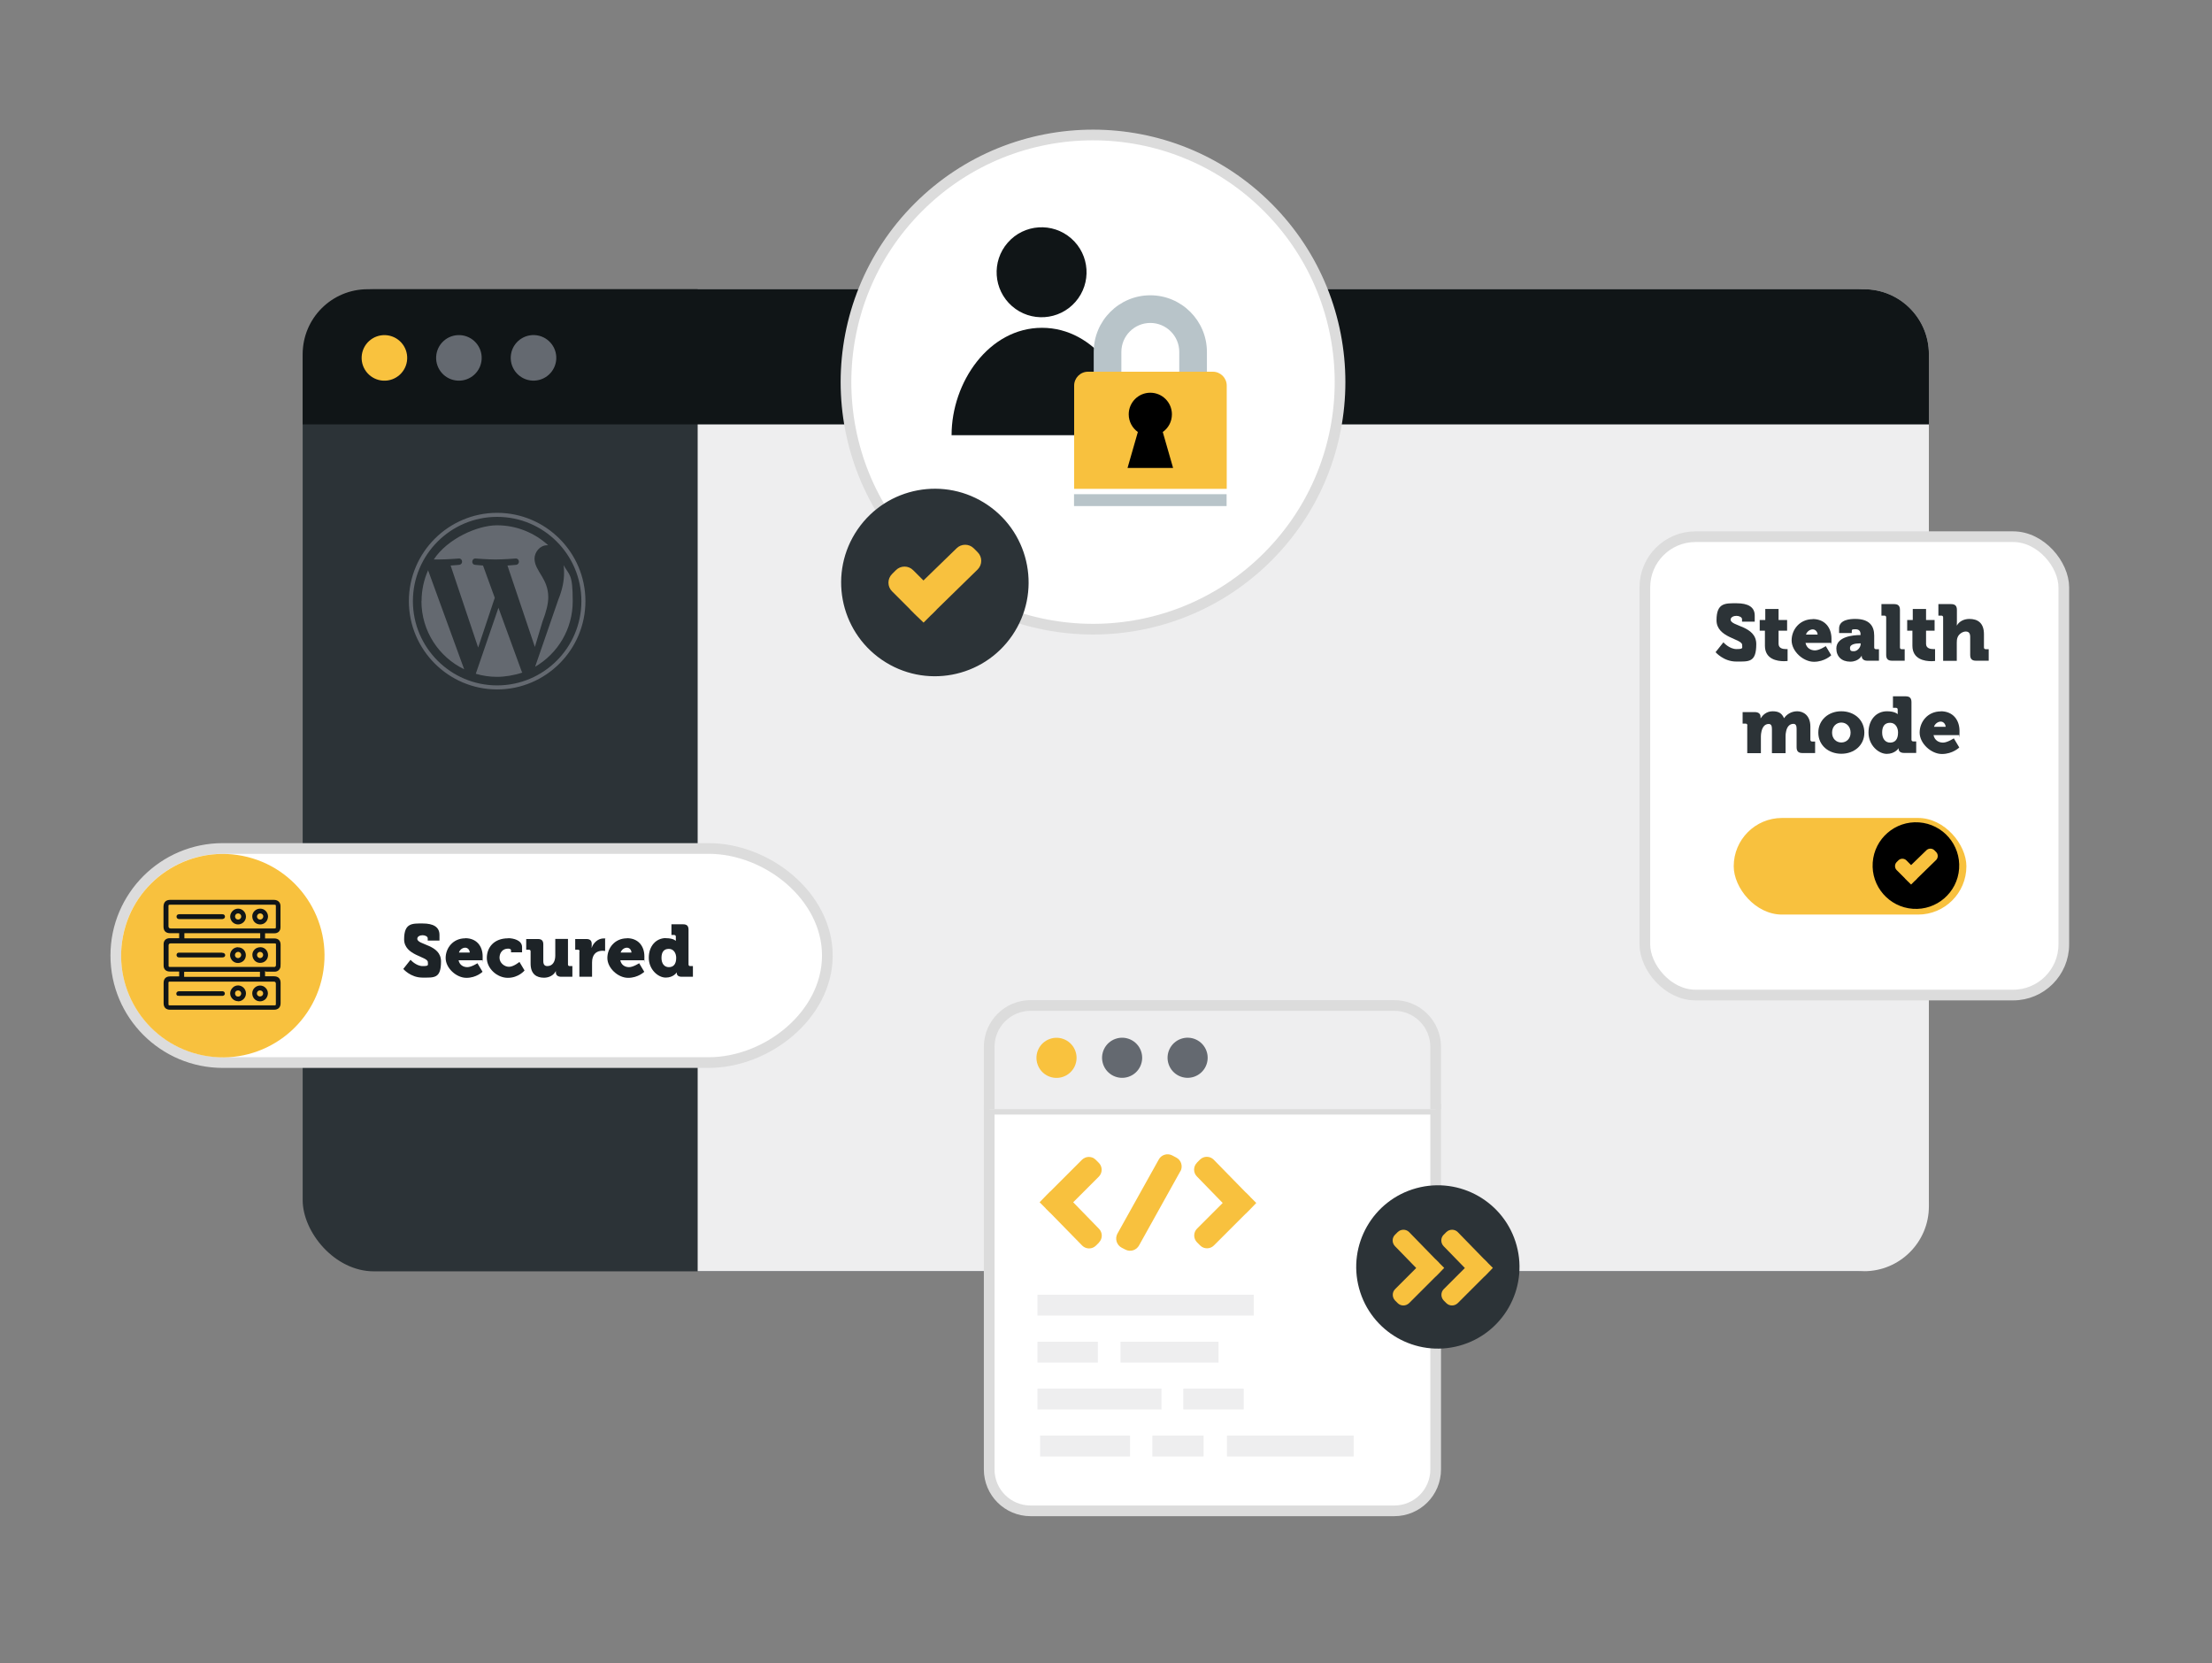
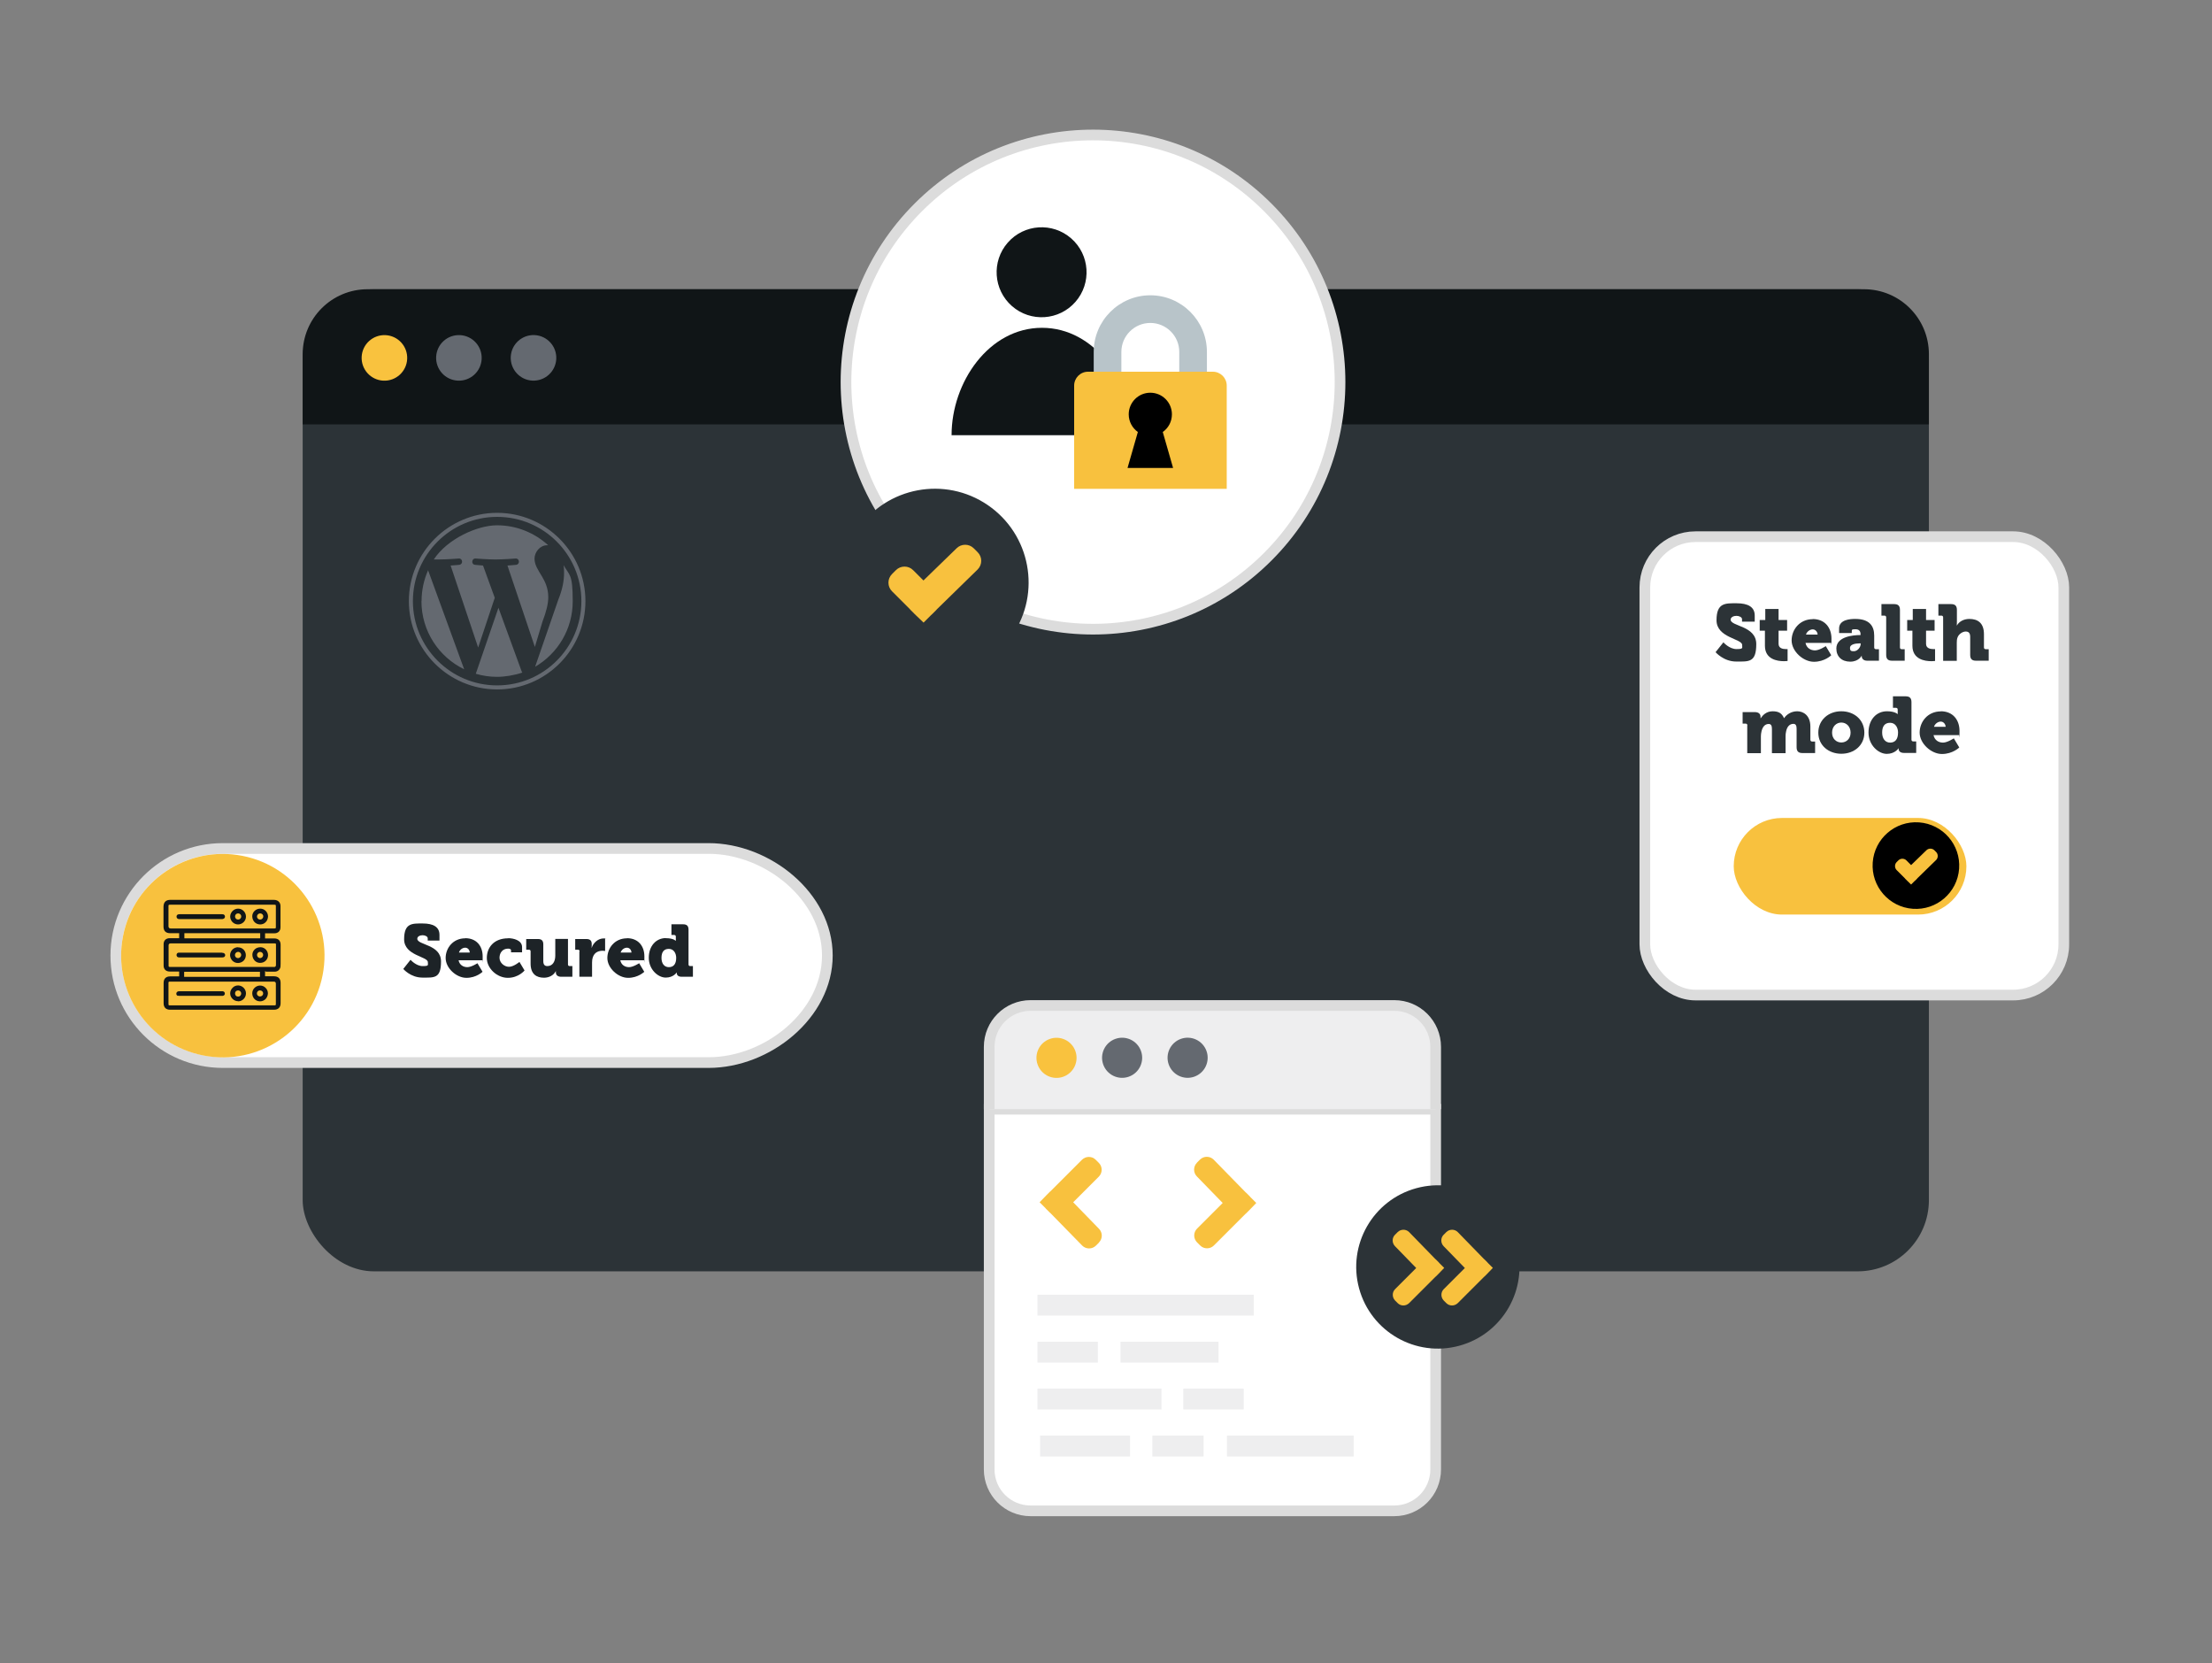
<svg xmlns="http://www.w3.org/2000/svg" id="Laag_1" data-name="Laag 1" width="1864.3" height="1401.3" viewBox="0 0 1864.3 1401.3">
  <rect x="0" y="0" width="1864.3" height="1401.3" fill="#808080" stroke="none" />
  <g>
    <rect x="255.1" y="243.7" width="1370.6" height="827.5" rx="60" ry="60" fill="#2c3337" />
-     <path d="M588,243.7h983c30.2,0,54.7,24.5,54.7,54.7V1016.4c0,30.2-24.5,54.7-54.7,54.7H588" fill="#eeeeef" />
    <path d="M255.1,357.6v-59.2c0-30.2,24.5-54.7,54.7-54.7H1571c30.2,0,54.7,24.5,54.7,54.7v59.2" fill="#101517" />
    <g>
      <circle cx="323.7" cy="301.3" r="19.2" transform="translate(6.7 609.6) rotate(-87.1)" fill="#f9c23e" />
      <circle cx="386.5" cy="301.3" r="19.2" transform="translate(66.3 672.3) rotate(-87.1)" fill="#646970" />
      <circle cx="449.3" cy="301.3" r="19.2" transform="translate(126 735) rotate(-87.1)" fill="#646970" />
    </g>
  </g>
  <path d="M597.2,714.9H187.8c-49.8,0-90.2,40.4-90.2,90.2h0c0,49.8,40.4,90.2,90.2,90.2h409.3c49.8,0,100.2-40.4,100.2-90.2h0c0-49.8-50.4-90.2-100.2-90.2Z" fill="#fff" stroke="#dcdcdc" stroke-miterlimit="10" stroke-width="9" />
  <circle cx="187.8" cy="805.1" r="85.7" transform="translate(-638.4 834.5) rotate(-78.9)" fill="#f8c13e" />
  <g>
    <path d="M346.1,808.8s4.6,5.2,10.1,5.2,4.4-.8,4.4-3.3c0-4.9-20-5.4-20-19.3s7-13.3,15.7-13.3,14.1,2.8,14.1,9.6v4.8h-9.9v-1.9c0-1.6-2.3-2.6-4.3-2.6s-4.5,.9-4.5,3c0,5.4,20,4.6,20,19.1s-5.7,13.6-15.7,13.6-16.1-7.3-16.1-7.3l6.1-7.7Z" fill="#1d2327" />
    <path d="M392.1,790.5c9.4,0,14.7,6.5,14.7,15.4s-.2,3.2-.2,3.2h-20.1c.8,4,4,5.8,7.4,5.8s8.5-3.3,8.5-3.3l4.3,7.2s-5.1,5.1-13.6,5.1-17.5-8.2-17.5-16.7,6.3-16.6,16.5-16.6Zm3.8,12.1c0-2-1.5-4.1-3.8-4.1s-4.6,1.7-5.3,4.1h9.1Z" fill="#1d2327" />
    <path d="M428.3,790.5c4.4,0,11.7,1.7,11.7,7.5v4.4h-9.3v-1.7c0-1-1.2-1.4-2.5-1.4-4.5,0-7.2,3.4-7.2,7.7s4.1,7.6,8,7.6,8.8-4.1,8.8-4.1l4.3,7.2s-5,6.2-14.1,6.2-17.7-7.9-17.7-16.7,5.9-16.6,18-16.6Z" fill="#1d2327" />
    <path d="M447.2,801.6c0-.9-.5-1.4-1.4-1.4h-2.3v-9h9.9c3.1,0,4.5,1.4,4.5,4.5v14.1c0,3,1.2,4.2,3.4,4.2,4.6,0,6.7-4,6.7-8.8v-14.1h10.7v21.5c0,.9,.5,1.4,1.4,1.4h2.3v9h-9.4c-2.9,0-4.5-1.4-4.5-3.6v-.4c0-.3,0-.7,0-.7h-.1c-1.7,3.4-5.6,5.5-9.9,5.5-6.3,0-11.3-3-11.3-11.9v-10.3Z" fill="#1d2327" />
    <path d="M488.5,801.6c0-.9-.5-1.4-1.4-1.4h-2.3v-9h9.4c2.9,0,4.5,1.2,4.5,4.1v1.7c0,1-.1,1.6-.1,1.6h.1c1.4-4.3,5.4-7.9,10.1-7.9s1.2,.1,1.2,.1v10.5s-.9-.2-2.2-.2c-2.5,0-6.7,.8-8.2,5.6-.4,1.2-.6,2.6-.6,4.3v12h-10.7v-21.5Z" fill="#1d2327" />
    <path d="M528.4,790.5c9.4,0,14.7,6.5,14.7,15.4s-.2,3.2-.2,3.2h-20.1c.8,4,4,5.8,7.4,5.8s8.5-3.3,8.5-3.3l4.3,7.2s-5.1,5.1-13.6,5.1-17.5-8.2-17.5-16.7,6.3-16.6,16.5-16.6Zm3.8,12.1c0-2-1.5-4.1-3.8-4.1s-4.6,1.7-5.3,4.1h9.1Z" fill="#1d2327" />
    <path d="M561.2,790.5c6.4,0,8.3,2.2,8.3,2.2h.1s0-.6,0-1.4v-2.1c0-.9-.5-1.4-1.4-1.4h-2.3v-9h9.9c3.1,0,4.5,1.4,4.5,4.5v29.3c0,.9,.5,1.4,1.4,1.4h2.3v9h-9.5c-3,0-4.1-1.5-4.1-3v-.6h-.1s-2.7,4.3-9.2,4.3-14.3-6.8-14.3-16.7,6.1-16.6,14.5-16.6Zm8.7,16.6c0-3.8-2-7.6-6.2-7.6s-6.2,2.7-6.2,7.6,2.5,7.8,6.2,7.8,6.2-2.3,6.2-7.8Z" fill="#1d2327" />
  </g>
  <g>
    <path d="M223.9,818.7c2.5,0,5,0,7.7,0,2.5,0,4.4-1.7,4.8-4.1,.1-.9,.1-1.8,.1-2.6,0-.3,0-.5,0-.8,0-5,0-10,0-15.1,0-3.5-1.9-5.4-5.4-5.4h-1.6c-1.9,0-3.8,0-5.7,0-.4,0-.4,0-.4,0,0,0,0,0,0-.4,0-1.2,0-2.3,0-3.4,0-.3,0-.4,0-.5,0,0,.1,0,.5,0,2.5,0,5,0,7.3,0,3.2,0,5.2-2,5.2-5.1,0-6.1,0-12.2,0-18,0-2.1-1-3.7-2.9-4.6-.9-.4-1.9-.5-2.9-.5h-31.9s-24,0-24,0h-31.1c-3.8,0-5.7,1.9-5.8,5.7,0,5.6,0,11.1,0,16.7,0,3.8,1.9,5.7,5.7,5.7h1.5c1.8,0,3.6,0,5.5,0,.4,0,.5,0,.5,0,0,0,0,.1,0,.4,0,1.1,0,2.3,0,3.4,0,.3,0,.4,0,.4,0,0-.1,0-.5,0-2.1,0-4.1,0-6.2,0h-1.2c-3.2,0-5.2,1.9-5.2,5,0,6.1,0,12.1,0,18.1,0,3.1,2,5,5.2,5h.3c2.4,0,4.8,0,7.2,0,.3,0,.4,0,.4,0,0,0,0,0,0,.3,0,1.3,0,2.4,0,3.4,0,.3,0,.4,0,.4,0,0-.1,0-.5,0-2.4,0-4.8,0-7.1,0-3.6,0-5.5,2-5.5,5.5,0,5.7,0,11.4,0,17.1,0,3.6,2,5.5,5.6,5.5,14.9,0,29.9,0,44.8,0s28.4,0,42.6,0c3.6,0,5.6-2,5.6-5.6,0-5.7,0-11.3,0-17,0-3.6-1.9-5.6-5.7-5.6-2.3,0-4.7,0-7,0-.3,0-.4,0-.4,0,0,0,0,0,0-.4,0-1.3,0-2.4,0-3.4,0-.3,0-.4,0-.5,0,0,.1-.1,.5,0Zm-80.4,8.4h32.8s54.5,0,54.5,0q1.7,0,1.7,1.7c0,5.6,0,11.2,0,16.8,0,1.4,0,1.5-1.5,1.5-29.2,0-58.3,0-87.5,0-1.4,0-1.5,0-1.5-1.4,0-5.7,0-11.4,0-17.2,0-1.3,0-1.4,1.5-1.4Zm75.7-36.7c0,.2,0,.2,0,.2,0,0,0,0-.2,0-.1,0-.2,0-.3,0s-.2,0-.3,0h-.3s-61.9,0-61.9,0c-.4,0-.8,0-.8,0,0,0,0-.5,0-.9v-1.1c0-.7,0-1.3,0-2,0-.2,0-.3,0-.3,0,0,0,0,.3,0,.2,0,.3,0,.5,0h62.1c.4,0,.9,0,1,0,0,.1,0,.6,0,1v1.1c0,.6,0,1.3,0,1.9Zm11.8-8.1h-87.1q-1.9,0-1.9-1.9v-16.6c0-1.4,0-1.5,1.5-1.5h87.5c1.4,0,1.5,0,1.5,1.4,0,5.7,0,11.4,0,17.2,0,1.3,0,1.4-1.5,1.4Zm-.2,32.4h-86.5s-.3,0-.3,0c-.3,0-.5,0-.8,0-1,0-1.1-.2-1.1-1.1,0-2.6,0-5.1,0-7.7v-9.3q0-1.7,1.7-1.7h14.2s72.5,0,72.5,0h.3c.3,0,.5,0,.8,0,.8,0,1,.2,1,1,0,1.5,0,3,0,4.4v12.7q0,1.8-1.7,1.8Zm-75.5,4.3c0-.2,0-.2,0-.2,0,0,0,0,.2,0,.2,0,.4,0,.6,0h.3s61.9,0,61.9,0c.4,0,.8,0,.8,0,0,0,0,.5,0,.9v1.1c0,.7,0,1.3,0,2,0,.2,0,.3,0,.3,0,0,0,0-.3,0,0,0-.2,0-.2,0s-.2,0-.3,0h-62.1c-.4,0-.9,0-1,0,0-.1,0-.6,0-1v-1.1c0-.6,0-1.3,0-1.9Z" fill="#101517" />
    <path d="M188.2,770.4c-.3-.1-.7-.1-1.2-.1-9.5,0-18.9,0-28.4,0h-7.1c-.5,0-1,0-1.5,.2-.8,.3-1.2,.9-1.2,1.8,0,.9,.4,1.5,1.2,1.9,.5,.2,1,.2,1.5,.2h.2s14,0,14,0h21s.2,0,.2,0c0,0,.2,0,.2,0,.3,0,.7,0,1.1-.2,.9-.3,1.4-1,1.4-1.9,0-.9-.5-1.6-1.4-1.9Z" fill="#101517" />
    <path d="M200.7,765.6h0c-3.6,0-6.6,3-6.7,6.6,0,1.7,.7,3.4,1.9,4.7,1.3,1.3,3,2,4.7,2h0c1.8,0,3.4-.7,4.7-1.9,1.3-1.3,2-2.9,2-4.7,0-3.7-3-6.7-6.6-6.7Zm0,9.2h0c-1.5,0-2.6-1.1-2.6-2.6,0-1.5,1.1-2.6,2.6-2.6h0c.7,0,1.4,.3,1.9,.8,.5,.5,.7,1.1,.7,1.8,0,1.5-1.2,2.6-2.6,2.6Z" fill="#101517" />
    <path d="M219.3,765.6c-3.6,0-6.6,2.8-6.7,6.3,0,3.9,2.7,6.9,6.5,7,0,0,.1,0,.2,0,1.7,0,3.3-.6,4.5-1.8,1.3-1.2,2-2.9,2.1-4.8,0-3.6-2.9-6.7-6.5-6.7Zm-.1,9.2h0c-.7,0-1.4-.3-1.9-.8-.5-.5-.7-1.1-.7-1.8,0-1.4,1.2-2.6,2.7-2.6h0c.7,0,1.4,.3,1.9,.8,.5,.5,.7,1.1,.7,1.8,0,1.4-1.2,2.6-2.6,2.6Z" fill="#101517" />
    <path d="M150,838.9c.5,.2,1,.2,1.4,.2h.1s17.7,0,17.7,0h17.3s.2,0,.2,0c0,0,.1,0,.2,0,.3,0,.6,0,.8,0,1.1-.2,1.8-.9,1.8-1.9,0-1.1-.6-1.8-1.8-2-.3,0-.5,0-.8,0h-.1s-35.5,0-35.5,0c-.5,0-.9,0-1.4,.2-.8,.3-1.3,1-1.3,1.9,0,.9,.5,1.5,1.3,1.8Z" fill="#101517" />
    <path d="M200.7,843.7c3.6,0,6.6-3,6.6-6.7,0-3.6-2.9-6.6-6.6-6.7-1.8,0-3.5,.7-4.7,2-1.3,1.3-2,3-2,4.7,0,3.6,3.1,6.6,6.7,6.6Zm-2.6-6.7c0-1.5,1.1-2.5,2.6-2.5s0,0,0,0c1.4,0,2.6,1.2,2.6,2.6,0,.7-.3,1.4-.8,1.9-.5,.5-1.2,.7-1.9,.7-.7,0-1.4-.3-1.8-.8-.5-.5-.7-1.2-.7-1.9Z" fill="#101517" />
    <path d="M219.1,843.7s0,0,.1,0c1.7,0,3.3-.7,4.5-1.8,1.3-1.3,2-3,2.1-4.8,0-1.8-.6-3.4-1.9-4.7-1.2-1.3-2.9-2-4.7-2,0,0,0,0,0,0-3.5,0-6.6,2.9-6.6,6.5,0,3.8,2.8,6.8,6.5,6.8Zm0-4.1c-.7,0-1.4-.3-1.9-.8-.5-.5-.7-1.1-.7-1.8,0-1.4,1.2-2.6,2.7-2.5,.7,0,1.4,.3,1.9,.8,.5,.5,.7,1.1,.7,1.8,0,1.4-1.2,2.5-2.7,2.5Z" fill="#101517" />
    <path d="M187.1,802.7h-.3s-35.3,0-35.3,0h-.2c-.3,0-.6,0-.9,0-1,.2-1.6,.9-1.6,2,0,.7,.3,2,2.4,2,2.9,0,5.7,0,8.6,0s2.7,0,4,0h10.3s13.2,0,13.2,0c2.1,0,2.5-1.2,2.5-1.9,0-.5-.2-1-.5-1.3-.4-.4-1.1-.7-2.1-.7Z" fill="#101517" />
    <path d="M200.6,798.1h0c-3.6,0-6.6,2.9-6.7,6.6,0,1.7,.7,3.4,1.9,4.7,1.3,1.3,2.9,2,4.7,2h0c1.8,0,3.5-.7,4.8-1.9,1.2-1.2,1.9-2.9,1.9-4.7,0-3.7-2.9-6.6-6.6-6.6Zm0,9.2s0,0,0,0c-1.4,0-2.6-1.1-2.6-2.6,0-.7,.3-1.4,.8-1.9,.5-.5,1.2-.8,1.9-.8,1.4,0,2.6,1.2,2.6,2.6,0,1.4-1.2,2.6-2.6,2.7Z" fill="#101517" />
    <path d="M219.6,798.1c-1.9,0-3.7,.6-5,1.9-1.2,1.2-1.9,2.7-1.9,4.4,0,3.8,2.7,6.8,6.3,6.9,0,0,.1,0,.2,0,1.8,0,3.5-.6,4.7-1.8,1.3-1.2,2-2.9,2-4.7,0-3.6-2.7-6.6-6.2-6.7Zm-.3,9.2c-.7,0-1.4-.3-1.9-.8-.5-.5-.8-1.2-.8-1.9,0-1.4,1.2-2.6,2.6-2.6h0c1.4,0,2.6,1.2,2.6,2.6,0,1.4-1.1,2.6-2.6,2.7Z" fill="#101517" />
  </g>
  <path d="M833.7,934.6v303.5c0,19.3,15.6,34.9,34.9,34.9h306.5c19.3,0,34.9-15.6,34.9-34.9v-303.5s-376.2,0-376.2,0Z" fill="#fff" stroke="#dcdcdc" stroke-miterlimit="10" stroke-width="9" />
  <path d="M833.7,934.6v-52.5c0-19.3,15.6-34.9,34.9-34.9h306.5c19.3,0,34.9,15.6,34.9,34.9v52.5" fill="#eeeeef" stroke="#dcdcdc" stroke-miterlimit="10" stroke-width="9" />
  <g>
    <circle cx="890.2" cy="891.7" r="16.9" transform="translate(-247.3 349.9) rotate(-19.6)" fill="#f9c23e" />
    <circle cx="945.5" cy="891.7" r="16.9" transform="translate(-244.1 368.4) rotate(-19.6)" fill="#646970" />
    <circle cx="1000.7" cy="891.7" r="16.9" transform="translate(-240.9 386.9) rotate(-19.6)" fill="#646970" />
  </g>
  <g>
    <rect x="874.4" y="1090.9" width="182.3" height="17.6" fill="#eeeeef" />
    <g>
      <rect x="874.4" y="1170" width="104.5" height="17.6" fill="#eeeeef" />
      <rect x="997.3" y="1170" width="50.9" height="17.6" fill="#eeeeef" />
    </g>
    <g>
      <rect x="876.6" y="1209.6" width="75.8" height="17.6" fill="#eeeeef" />
      <rect x="1034.1" y="1209.6" width="106.8" height="17.6" fill="#eeeeef" />
      <rect x="971.2" y="1209.6" width="43.2" height="17.6" fill="#eeeeef" />
    </g>
    <g>
      <rect x="874.4" y="1130.5" width="50.9" height="17.6" fill="#eeeeef" />
      <rect x="944.4" y="1130.5" width="82.6" height="17.6" fill="#eeeeef" />
    </g>
  </g>
  <g>
    <path d="M1008.8,979.7c-3.2,3.2-3.2,8.4,0,11.6l21.7,22.3-21.6,21.6c-3.2,3.2-3.2,8.4,0,11.6l2.6,2.6c3.2,3.2,8.4,3.2,11.6,0l26.6-26.6c.3-.2,.6-.4,.8-.7l2.6-2.6,5.7-5.9-5-5c-.2-.3-.4-.6-.7-.8l-2.6-2.6c-.3-.3-.5-.5-.8-.7l-26.8-27.4c-3.2-3.2-8.4-3.2-11.6,0l-2.6,2.6Z" fill="#f8c13e" />
    <path d="M926.2,1046.9c3.2-3.2,3.2-8.4,0-11.6l-21.7-22.3,21.6-21.6c3.2-3.2,3.2-8.4,0-11.6l-2.6-2.6c-3.2-3.2-8.4-3.2-11.6,0l-26.6,26.6c-.3,.2-.6,.4-.8,.7l-2.6,2.6-5.7,5.9,5,5c.2,.3,.4,.6,.7,.8l2.6,2.6c.3,.3,.5,.5,.8,.7l26.8,27.4c3.2,3.2,8.4,3.2,11.6,0l2.6-2.6Z" fill="#f8c13e" />
-     <path d="M995,986.7c2.1-4.1,.5-9.3-3.7-11.4l-3.4-1.8c-4.1-2.1-9.3-.5-11.4,3.7l-34.8,62.4c-2.2,4.3-.5,9.5,3.7,11.7l3.1,1.6c4.2,2.2,9.4,.5,11.6-3.7l34.8-62.5Z" fill="#f8c13e" />
  </g>
  <circle cx="1211.4" cy="1068.4" r="68.8" transform="translate(-237.3 354.1) rotate(-15.2)" fill="#2c3337" />
  <g>
    <path d="M1175.7,1040.4c-2.6,2.6-2.6,6.9,0,9.6l17.9,18.4-17.8,17.8c-2.6,2.6-2.6,6.9,0,9.6l2.2,2.2c2.6,2.6,6.9,2.6,9.6,0l22-22c.2-.2,.5-.4,.7-.6l2.2-2.2,4.7-4.9-4.1-4.1c-.2-.2-.4-.5-.6-.7l-2.2-2.2c-.2-.2-.4-.4-.7-.6l-22-22.6c-2.6-2.6-6.9-2.6-9.6,0l-2.2,2.2Z" fill="#f8c13e" />
    <path d="M1216.7,1040.4c-2.6,2.6-2.6,6.9,0,9.6l17.9,18.4-17.8,17.8c-2.6,2.6-2.6,6.9,0,9.6l2.2,2.2c2.6,2.6,6.9,2.6,9.6,0l22-22c.2-.2,.5-.4,.7-.6l2.2-2.2,4.7-4.9-4.1-4.1c-.2-.2-.4-.5-.6-.7l-2.2-2.2c-.2-.2-.4-.4-.7-.6l-22-22.6c-2.6-2.6-6.9-2.6-9.6,0l-2.2,2.2Z" fill="#f8c13e" />
  </g>
  <circle cx="921.2" cy="321.9" r="208.2" transform="translate(42.2 745.7) rotate(-45)" fill="#fff" stroke="#dcdcdc" stroke-miterlimit="10" stroke-width="9" />
  <g>
    <g>
      <circle cx="878.2" cy="229.8" r="37.9" transform="translate(126.5 738.8) rotate(-48.8)" fill="#101517" />
      <path d="M878.2,276.2c-44.7,0-76.2,45.8-76.2,90.5h152.4c0-44.7-31.5-90.5-76.2-90.5Z" fill="#101517" />
    </g>
    <g>
      <g>
        <path d="M1017.2,319.4h-23.3s0-22.9,0-22.9c0-13.5-11-24.4-24.4-24.4-13.5,0-24.4,11-24.4,24.4v44.9s-23.3,0-23.3,0v-44.9c0-26.3,21.4-47.7,47.7-47.7,26.3,0,47.7,21.4,47.7,47.7v22.9Z" fill="#b8c4c9" />
-         <rect x="905.2" y="416.4" width="128.6" height="10" fill="#b8c4c9" />
        <path d="M916.9,313.2h105.3c6.4,0,11.7,5.2,11.7,11.7v87h-128.6v-87c0-6.4,5.2-11.7,11.7-11.7Z" fill="#f8c13e" />
      </g>
      <path d="M988.7,394.3l-8.7-30.3c4.7-3.3,7.7-8.7,7.7-14.9,0-10.1-8.2-18.2-18.2-18.2-10.1,0-18.2,8.2-18.2,18.2,0,6.2,3.1,11.6,7.7,14.9l-8.7,30.3h38.3Z" />
    </g>
  </g>
  <g>
    <circle cx="788.1" cy="491.3" r="79" transform="translate(-62.7 863.5) rotate(-55.6)" fill="#2c3337" />
    <path d="M820.7,462c-4-4-10.5-4-14.5,0l-27.9,27.1-8.7-8.7c-4-4-10.5-4-14.5,0l-3.3,3.3c-4,4-4,10.5,0,14.5l15,15c.3,.3,.6,.7,.9,1l3.3,3.3,7.4,7.1,6.2-6.2c.3-.3,.7-.6,1-.9l3.3-3.3c.3-.3,.6-.7,.9-1l34.2-33.4c4-4,4-10.5,0-14.5l-3.3-3.3Z" fill="#f8c13e" />
  </g>
  <path d="M462.1,503.3c0-7.9-2.8-13.3-5.3-17.6-3.2-5.3-6.3-9.7-6.3-15s4.4-11.3,10.7-11.3,.6,0,.8,0c-11.4-10.4-26.5-16.8-43.1-16.8s-41.9,11.4-53.3,28.8c1.5,0,2.9,0,4.1,0,6.7,0,17-.8,17-.8,3.4-.2,3.8,4.9,.4,5.3,0,0-3.5,.4-7.3,.6l23.2,69.1,14-41.9-9.9-27.2c-3.4-.2-6.7-.6-6.7-.6-3.4-.2-3-5.5,.4-5.3,0,0,10.5,.8,16.8,.8s17-.8,17-.8c3.4-.2,3.8,4.9,.4,5.3,0,0-3.5,.4-7.3,.6l23.1,68.6,6.4-21.3c3.2-8.3,4.9-15.2,4.9-20.6Zm-106.9,3.2c0,25.3,14.7,47.1,36,57.4l-30.4-83.4c-3.5,7.9-5.5,16.7-5.5,26Zm64.9,5.6l-19.1,55.6c5.7,1.7,11.8,2.6,18,2.6s14.6-1.3,21.2-3.6c-.2-.3-.3-.6-.5-.9l-19.6-53.7Zm54.9-36.2c.3,2,.4,4.2,.4,6.6,0,6.5-1.2,13.8-4.9,22.9l-19.5,56.4c19-11.1,31.7-31.6,31.7-55.2s-2.8-21.5-7.8-30.6Zm-56-43.8c-41,0-74.4,33.4-74.4,74.4s33.4,74.4,74.4,74.4,74.4-33.4,74.4-74.4c0-41-33.4-74.4-74.4-74.4Zm0,145.4c-39.1,0-71-31.8-71-71,0-39.1,31.8-71,71-71s71,31.8,71,71-31.8,71-71,71Z" fill="#646970" />
  <rect x="1386.3" y="452.2" width="353.1" height="386.2" rx="42.7" ry="42.7" fill="#fff" stroke="#dcdcdc" stroke-miterlimit="10" stroke-width="9" />
  <g>
    <path d="M1452.6,541.3s4.9,5.6,10.9,5.6,4.8-.9,4.8-3.5c0-5.3-21.6-5.9-21.6-20.8s7.5-14.3,17-14.3,15.2,3.1,15.2,10.3v5.2h-10.7v-2.1c0-1.7-2.5-2.8-4.7-2.8s-4.9,1-4.9,3.2c0,5.8,21.6,5,21.6,20.6s-6.2,14.7-16.9,14.7-17.4-7.9-17.4-7.9l6.6-8.3Z" fill="#2c3337" />
    <path d="M1487.5,531.4h-4.4v-9h4.7v-9.3h11.2v9.3h7.2v9h-7.2v11.1c0,3.9,3.9,4.4,6.1,4.4s1.5,0,1.5,0v10s-1.3,.2-3.1,.2c-5.5,0-16-1.5-16-13v-12.7Z" fill="#2c3337" />
    <path d="M1527.8,521.6c10.1,0,15.8,7.1,15.8,16.6s-.3,3.5-.3,3.5h-21.6c.9,4.3,4.3,6.3,8,6.3s9.1-3.6,9.1-3.6l4.6,7.7s-5.5,5.5-14.6,5.5-18.8-8.9-18.8-18,6.8-17.9,17.8-17.9Zm4.1,13.1c0-2.1-1.7-4.4-4.1-4.4s-5,1.9-5.7,4.4h9.8Z" fill="#2c3337" />
    <path d="M1567.6,535.1h.5v-.4c0-3.3-1.5-4.5-4.4-4.5s-3,.3-3,1.7v1.5h-10.7v-3.8c0-7.7,9.7-8.1,13.7-8.1,12,0,15.9,6.1,15.9,14v10c0,.9,.5,1.5,1.5,1.5h2.5v9.7h-10c-3.3,0-4.5-2.1-4.5-3.6v-.6h-.1s-2.4,5-9.6,5-11.7-4.3-11.7-11.1c0-10.2,14.6-11.3,19.9-11.3Zm-5.1,13.6c3,0,5.7-3.3,5.7-6.1v-.5h-1.1c-3.7,0-7.9,1-7.9,3.7s1,2.9,3.3,2.9Z" fill="#2c3337" />
    <path d="M1589.7,520.2c0-.9-.5-1.5-1.5-1.5h-2.5v-9.7h10.7c3.4,0,4.9,1.5,4.9,4.9v31.6c0,.9,.5,1.5,1.5,1.5h2.5v9.7h-10.7c-3.4,0-4.9-1.5-4.9-4.9v-31.6Z" fill="#2c3337" />
    <path d="M1611.8,531.4h-4.4v-9h4.7v-9.3h11.2v9.3h7.2v9h-7.2v11.1c0,3.9,3.9,4.4,6.1,4.4s1.5,0,1.5,0v10s-1.3,.2-3.1,.2c-5.5,0-16-1.5-16-13v-12.7Z" fill="#2c3337" />
    <path d="M1637.7,520.2c0-.9-.5-1.5-1.5-1.5h-2.5v-9.7h10.7c3.4,0,4.9,1.5,4.9,4.9v10.2c0,1.7-.1,2.9-.1,2.9h.1c1.9-3.4,5.9-5.5,10.5-5.5,6.9,0,12.3,3.2,12.3,12.9v11.1c0,.9,.5,1.5,1.5,1.5h2.5v9.7h-10.7c-3.4,0-4.9-1.5-4.9-4.9v-15.2c0-3.2-1.3-4.5-3.8-4.5s-5.9,2.1-6.9,5.1c-.5,1.3-.6,2.8-.6,4.4v15.2h-11.5v-36.5Z" fill="#2c3337" />
    <path d="M1472.7,611.2c0-.9-.5-1.5-1.5-1.5h-2.5v-9.7h10.3c3.1,0,4.8,1.5,4.8,3.9v.5c0,.3,0,.8,0,.8h.1c1.6-2.4,4.7-5.9,10.1-5.9s7.8,1.9,9.6,5.8h.1c1.8-2.9,5.9-5.8,11-5.8s11.1,3.4,11.1,12.9v11.1c0,.9,.5,1.5,1.5,1.5h2.5v9.7h-10.7c-3.4,0-4.9-1.5-4.9-4.9v-15.4c0-2.5-.5-4.3-2.7-4.3-3.5,0-5.5,2.8-6.2,6.6-.3,1.2-.4,2.5-.4,3.9v14.2h-11.5v-20.3c0-2.5-.5-4.3-2.7-4.3-3.4,0-5.3,2.7-6.1,6.3-.3,1.3-.5,2.7-.5,4.1v14.2h-11.5v-23.2Z" fill="#2c3337" />
    <path d="M1551.9,599.3c10.9,0,19.4,7.3,19.4,18s-8.6,17.8-19.4,17.8-19.4-7.1-19.4-17.8,8.6-18,19.3-18Zm0,26.3c4.2,0,7.8-3.1,7.8-8.3s-3.6-8.5-7.8-8.5-7.8,3.3-7.8,8.5,3.6,8.3,7.8,8.3Z" fill="#2c3337" />
    <path d="M1590.3,599.3c6.9,0,9,2.4,9,2.4h.1s0-.7,0-1.5v-2.3c0-.9-.5-1.5-1.5-1.5h-2.5v-9.7h10.7c3.4,0,4.9,1.5,4.9,4.9v31.6c0,.9,.5,1.5,1.5,1.5h2.5v9.7h-10.3c-3.3,0-4.5-1.7-4.5-3.3v-.6h-.1s-2.9,4.7-9.9,4.7-15.4-7.3-15.4-18,6.5-17.9,15.6-17.9Zm9.4,17.9c0-4.1-2.2-8.2-6.7-8.2s-6.7,2.9-6.7,8.2,2.7,8.5,6.7,8.5,6.7-2.5,6.7-8.5Z" fill="#2c3337" />
    <path d="M1635.7,599.3c10.1,0,15.8,7.1,15.8,16.6s-.3,3.5-.3,3.5h-21.6c.9,4.3,4.3,6.3,8,6.3s9.1-3.6,9.1-3.6l4.6,7.7s-5.5,5.5-14.6,5.5-18.8-8.9-18.8-18,6.8-17.9,17.8-17.9Zm4.1,13.1c0-2.1-1.7-4.4-4.1-4.4s-5,1.9-5.7,4.4h9.8Z" fill="#2c3337" />
  </g>
  <g>
    <g>
      <rect x="1461.2" y="689.2" width="196.1" height="81.4" rx="40.7" ry="40.7" fill="#f8c13e" />
      <circle cx="1615.8" cy="729.9" r="36.5" transform="translate(771.2 2288.8) rotate(-85.9)" />
    </g>
    <path d="M1630.3,716.4c-1.8-1.8-4.9-1.8-6.7,0l-12.9,12.5-4-4c-1.8-1.8-4.9-1.8-6.7,0l-1.5,1.5c-1.8,1.8-1.8,4.9,0,6.7l6.9,6.9c.1,.2,.3,.3,.4,.5l1.5,1.5,3.4,3.3,2.9-2.9c.2-.1,.3-.3,.5-.4l1.5-1.5c.1-.1,.3-.3,.4-.5l15.8-15.4c1.8-1.8,1.8-4.9,0-6.7l-1.5-1.5Z" fill="#f8c13e" />
  </g>
</svg>